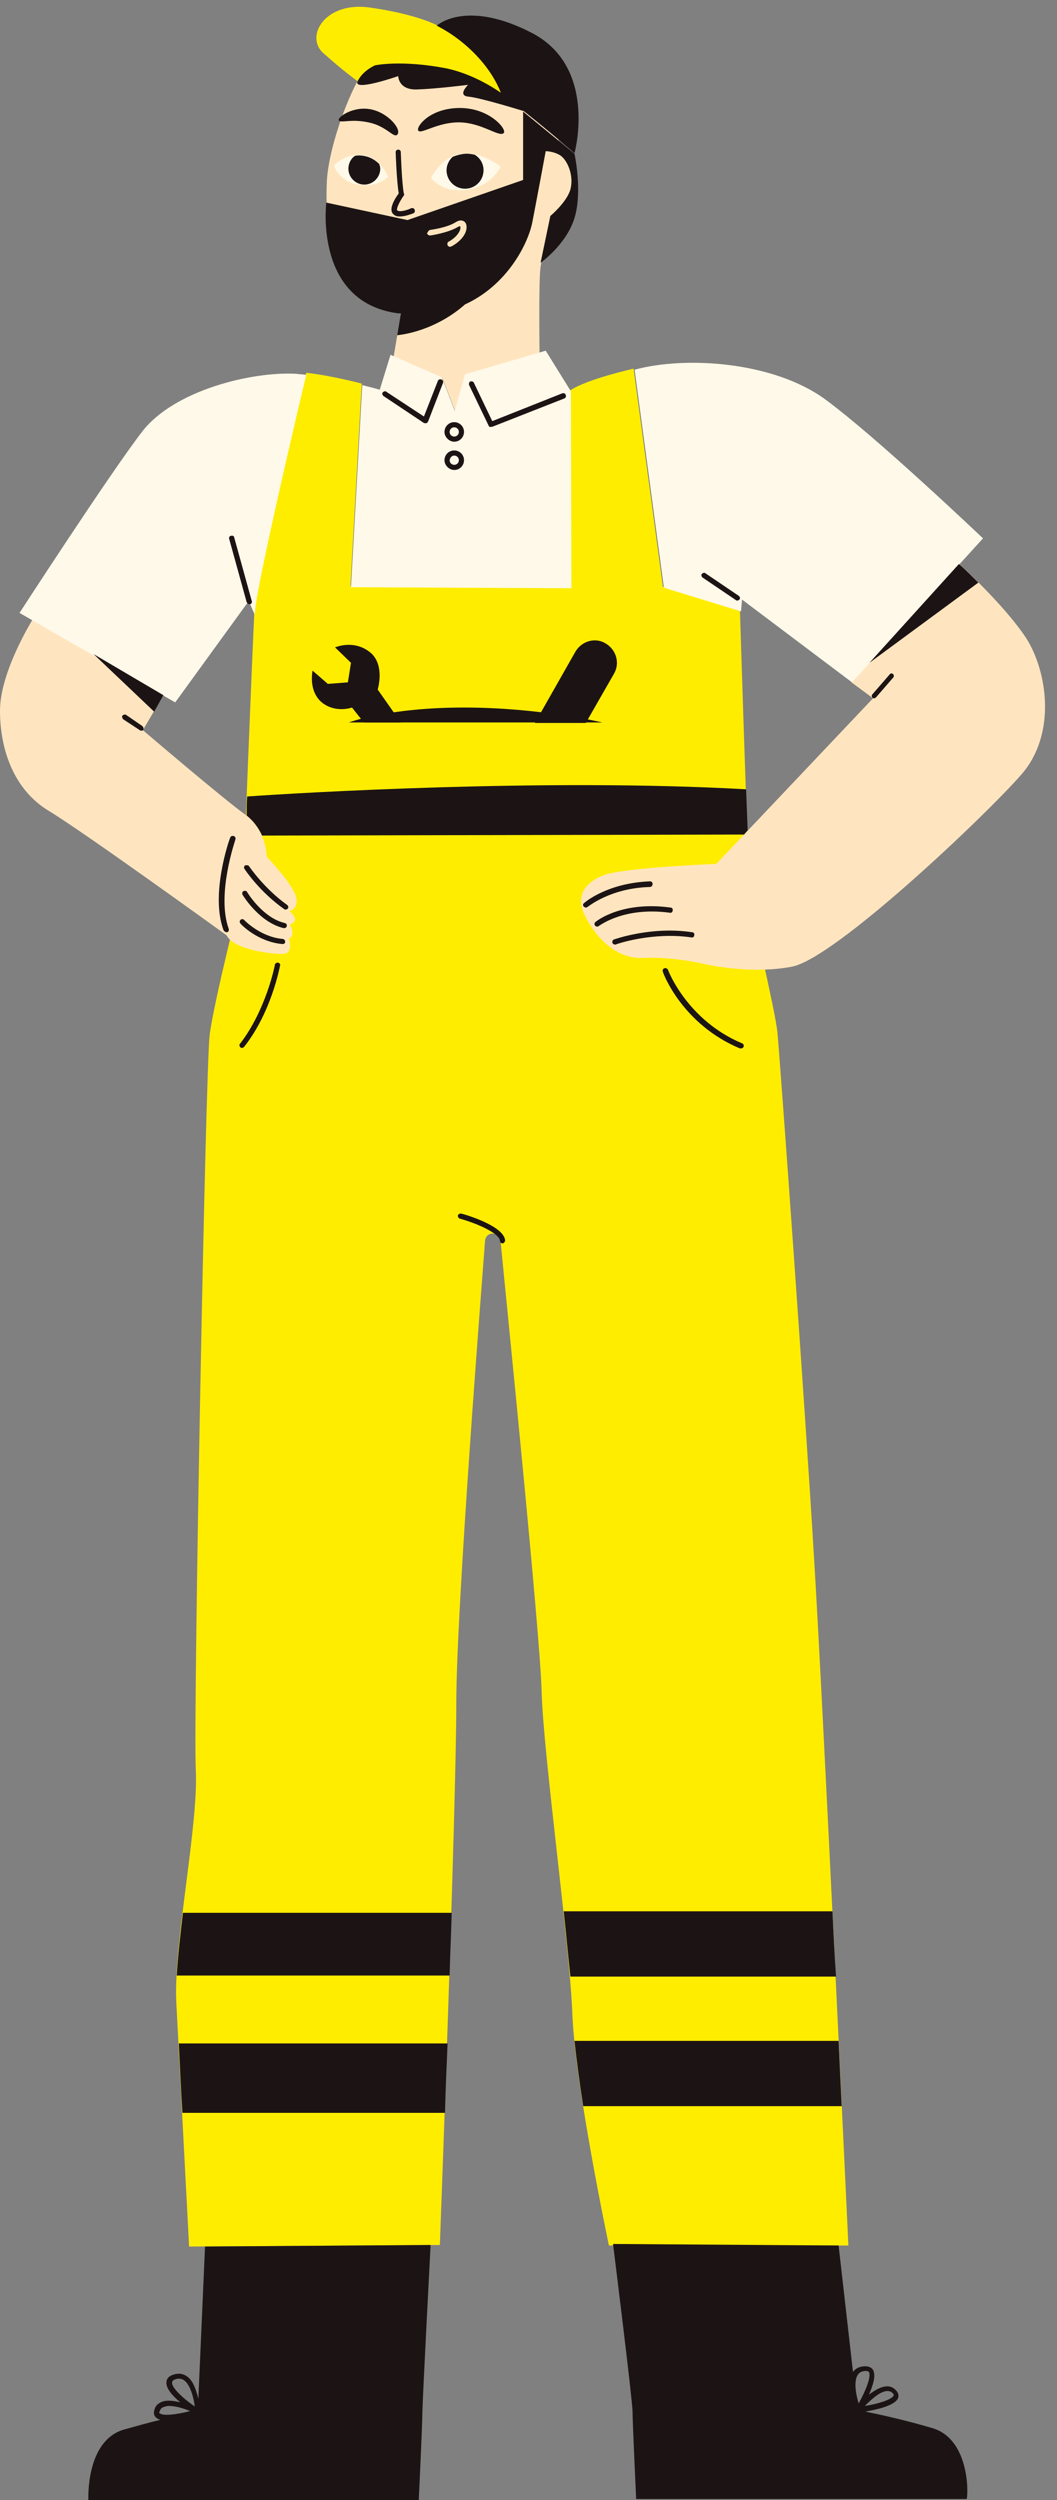
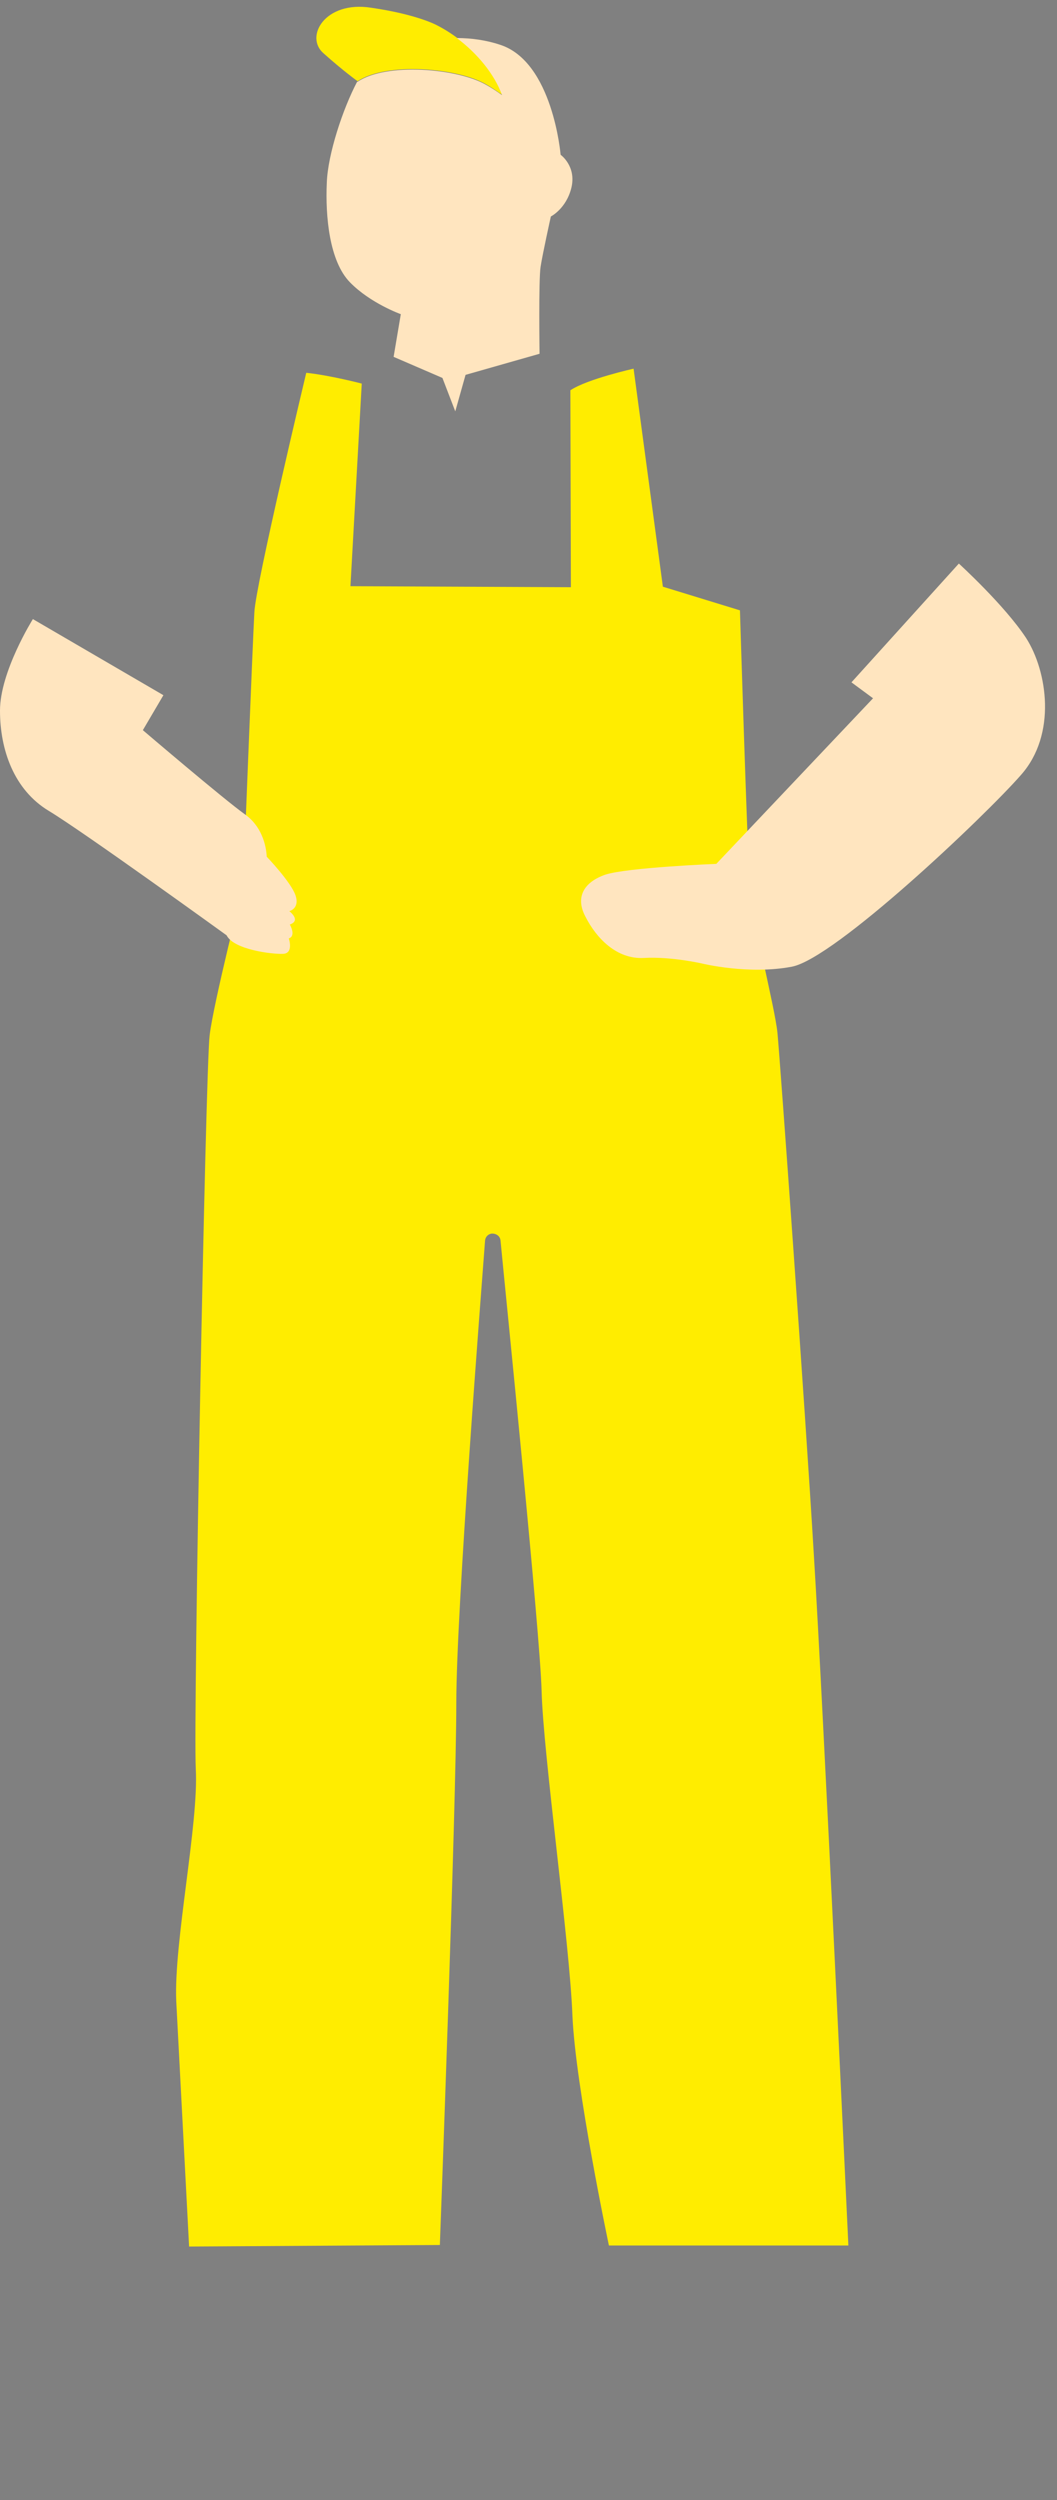
<svg xmlns="http://www.w3.org/2000/svg" fill="#000000" height="486.2" preserveAspectRatio="xMidYMid meet" version="1" viewBox="0.0 -1.4 205.7 486.2" width="205.7" zoomAndPan="magnify">
  <rect x="0.0" y="-1.4" width="205.7" height="486.2" fill="#808080" stroke="none" />
  <g id="change1_1">
    <path d="M165.1,435.3h-46.6c0,0-6.5-30.8-7.1-44.7c-0.5-13.9-5.7-50.9-6-63.2c-0.3-11.3-7-77.1-8-87.6 c-0.1-0.8-0.8-1.3-1.6-1.3l-0.1,0c-0.7,0.1-1.2,0.6-1.3,1.3c-0.7,9.4-5.6,71.7-5.6,90c0,19.9-3.2,105.4-3.2,105.4l-48.8,0.3 c0,0-1.9-36.3-2.5-47.7c-0.5-11.4,4.4-34.6,3.8-45.2c-0.5-10.6,1.9-136.2,2.7-142.7c0.8-6.5,6.5-28.9,6.5-28.9s1.9-48.1,2.2-53.3 c0.2-5.2,10.1-46.6,10.1-46.6c4.7,0.5,10.8,2.1,10.8,2.1l-2.2,39.4l42.9,0.2l-0.1-38.3c3.3-2.2,12.3-4.2,12.3-4.2l5.7,42.4l15,4.6 c0,0,1.4,45.7,1.9,53.1c0.5,7.4,4.9,24,5.4,29.1c0.5,5.2,5.4,73,7.1,101.8C160.2,330.4,165.1,435.3,165.1,435.3z M69.6,14.4 c5.6-3.8,19.5-2.6,25,0.6c0.9,0.5,1.9,1.2,3.1,2c-2-5.4-7-10.6-12.7-13.5c0,0,0,0,0,0s-3.8-2.1-12.8-3.4c-9-1.4-13,5.7-9.2,8.9 C66.8,12.4,69.6,14.4,69.6,14.4z" fill="#ffed00" />
  </g>
  <g id="change2_1">
    <path d="M198.7,149.3c-7,8-36.2,35.7-44.6,37.3c-8.4,1.6-17.4-0.6-17.4-0.6s-6-1.4-11.4-1.1 c-5.4,0.3-9.3-4-11.3-7.9c-2.1-3.8-0.5-6.8,3.8-8.3c4.3-1.4,21.6-2.1,21.6-2.1l30.5-32.2l-4.2-3.1l20.9-23.1c0,0,8.9,8.1,13.1,14.5 C203.8,129.1,205.7,141.4,198.7,149.3z M57.5,172.7c-0.9-2.6-5.6-7.5-5.6-7.5s0-5.2-4.2-8.2c-4.2-3-19.9-16.4-19.9-16.4l4-6.8 L6.4,119c0,0-6.4,10.2-6.4,17.8s2.7,15.4,9.5,19.5c6.8,4.1,34.6,24.2,34.6,24.2c1.4,2.8,8.9,3.7,11,3.6c2.1-0.1,1.1-3,1.1-3 c1.5-0.5,0.2-2.7,0.2-2.7c2.3-0.8-0.1-2.6-0.1-2.6S58.4,175.3,57.5,172.7z M109.1,28.7c0,0-1.5-18.1-11.8-21.4 C94.6,6.4,91.7,6,88.9,6c4,3,7.3,7,8.8,11.1c-1.1-0.8-2.2-1.5-3.1-2c-5.5-3.2-19.4-4.4-25-0.6c0,0,0,0-0.1,0 c-2.8,5.3-5.7,14.1-5.9,19.6c-0.3,6.6,0.5,15.3,4.5,19.4c4,4.1,9.9,6.2,9.9,6.2l-1.4,8.3l9.5,4.1l2.5,6.5l2-7.1l14.4-4.1 c0,0-0.2-14.3,0.2-16.9c0.4-2.6,2-9.8,2-9.8s3-1.5,4-5.6C112.2,30.9,109.1,28.7,109.1,28.7z" fill="#ffe5bf" />
  </g>
  <g id="change3_1">
-     <path d="M111.1,74.7l0.1,38.3l-42.9-0.2l2.2-39.3c2.1,0.5,3.4,0.9,3.4,0.9l2.1-6.8l10,4.4l2.5,6.5l2-7.1l15.7-4.6 L111.1,74.7z M27.7,82.5c-6.2,8-23.9,35.3-23.9,35.3l30.3,17.4l14.3-19.7l1.2,2.7c0-0.1,0-0.3,0-0.4c0.2-5,9.1-42.6,10-46.3 c-0.6-0.1-1.3-0.1-1.9-0.2C49,70.8,33.9,74.5,27.7,82.5z M160.5,76.2c-10.1-7.3-27.1-8.4-37-5.7l5.7,42.4l15,4.6c0,0,0,0,0,0.1 l0.2-2.4l21.4,16.1l25.5-28C191.3,103.3,170.5,83.5,160.5,76.2z M90.9,35.5c5-0.8,6.5-4.5,6.5-4.5s-3.7-3-7.6-2.5 c-3.9,0.5-5.9,4.7-5.9,4.7S85.9,36.2,90.9,35.5z M75.5,33c0,0-1.3-3.7-4.8-4.2s-5.7,2-5.7,2s1,3.2,4.8,3.7 C73.6,35.1,75.5,33,75.5,33z" fill="#fff9e9" />
-   </g>
+     </g>
  <g id="change4_1">
-     <path d="M181.4,470.8c-5.4-1.6-10.5-2.7-13-3.2c2.3-0.4,5.9-1.2,6.4-2.7c0.1-0.4,0.1-0.9-0.5-1.5 c-0.5-0.5-1.1-0.8-1.9-0.7c-1.1,0.1-2.2,0.8-3.3,1.6c0.8-1.8,1.4-3.7,0.8-4.8c-0.2-0.4-0.8-0.8-1.9-0.7c-0.9,0.1-1.6,0.5-2,1.1 l-2.8-24.6l-43.9-0.3c0,0,3.8,30.5,3.8,32.6c0,2.1,0.7,17,0.7,17h64.3C188.4,484.5,189,473,181.4,470.8z M172.6,463.6 c0,0,0.1,0,0.1,0c0.4,0,0.7,0.1,1,0.4c0.3,0.3,0.2,0.4,0.2,0.5c-0.3,0.7-2.9,1.6-5.6,2C169.5,465.3,171.2,463.7,172.6,463.6z M166.9,460.5c0.3-0.5,0.7-0.7,1.4-0.8c0.1,0,0.2,0,0.2,0c0.5,0,0.6,0.2,0.6,0.2c0.5,0.9-0.7,3.8-2,6.1 C166.6,464.4,166.1,461.8,166.9,460.5z M38.6,465.1c-0.4-1.6-1-3.6-2.3-4.4c-0.7-0.5-1.6-0.6-2.5-0.3c-1.1,0.3-1.4,1-1.4,1.4 c-0.2,1.2,1.2,2.8,2.7,4c-1.3-0.3-2.6-0.5-3.6-0.1c-0.7,0.3-1.2,0.7-1.4,1.4c-0.3,0.8-0.1,1.3,0.2,1.6c0.2,0.2,0.5,0.4,0.9,0.5 c-2.1,0.5-4.6,1.2-7.1,1.9c-7.5,2.2-6.9,13.7-6.9,13.7h64.3c0,0,0.7-14.9,0.7-17s1.6-32.6,1.6-32.6l-43.9,0.3L38.6,465.1z M33.5,461.9c0-0.1,0-0.4,0.7-0.6c0.2-0.1,0.5-0.1,0.7-0.1c0.3,0,0.6,0.1,0.9,0.3c1.2,0.8,1.9,3.4,2.1,5.1 C35.7,465.1,33.3,462.9,33.5,461.9z M31.1,467.5c0.1-0.4,0.4-0.7,0.8-0.8c0.3-0.1,0.6-0.2,1-0.2c1.3,0,2.9,0.5,4.1,1 c-2.7,0.7-5.4,1-5.9,0.4C31,468,30.9,467.9,31.1,467.5z M92.4,28.7c1,0.6,1.7,1.7,1.7,3c0,2-1.6,3.6-3.6,3.6s-3.6-1.6-3.6-3.6 c0-1,0.5-2,1.2-2.6c0.5-0.2,1.1-0.4,1.7-0.5C90.7,28.4,91.6,28.5,92.4,28.7z M70.7,28.9c1.3,0.2,2.3,0.8,3.1,1.6 c0.1,0.3,0.2,0.6,0.2,0.9c0,1.7-1.4,3.1-3.1,3.1s-3.1-1.4-3.1-3.1c0-1,0.5-2,1.3-2.5C69.6,28.8,70.1,28.8,70.7,28.9z M89.5,22.4 c-4.3-0.1-7.6,2.4-8.1,1.6c-0.5-0.7,2.2-4.4,8.1-4.4s9.3,4.3,8.5,4.9C97.1,25.3,93.8,22.5,89.5,22.4z M66,22.1 c-0.7-0.4,2.3-2.8,5.8-2.3c3.6,0.5,6.5,4,5.5,5c-0.7,0.7-2.1-1.7-5.6-2.4C68.3,21.7,66.7,22.5,66,22.1z M78.6,36.6 c-1,1.4-1.5,2.7-1.3,2.9c0.4,0.4,1.9,0,2.7-0.4c0.3-0.1,0.6,0,0.7,0.3c0.1,0.3,0,0.6-0.3,0.7c-0.3,0.1-1.5,0.6-2.6,0.6 c-0.5,0-0.9-0.1-1.2-0.4c-1.1-0.9,0.2-3,1-4.1c-0.4-2.2-0.6-7.8-0.6-8c0-0.3,0.2-0.5,0.5-0.5c0.3,0,0.5,0.2,0.5,0.5 c0,0.1,0.2,6.1,0.6,8.1C78.7,36.3,78.7,36.4,78.6,36.6z M78,59.6l-0.7,4.2c2.7-0.3,8.2-1.6,13.2-6c8.3-3.8,12.3-11.9,13.1-16 c1.1-5.7,2.6-13.8,2.6-13.8s1.5,0,2.8,0.8c1.3,0.8,2.6,3.6,2.1,6.2c-0.4,2.6-4,5.6-4,5.6l-1.9,9.1c0,0,5-3.5,6.6-8.7 c1.6-5.2,0-12.5,0-12.5l-10-8.2v13.3l-22.5,7.8L63.5,38C63.5,38,61,57.8,78,59.6z M83.8,43.3c0,0,3.2-0.4,4.9-1.5 c0.8-0.5,1.3-0.3,1.5-0.2c0.4,0.2,0.6,0.6,0.6,1.2c0,1.1-0.9,2.6-2.9,3.7c-0.1,0-0.2,0.1-0.3,0.1c-0.2,0-0.4-0.1-0.5-0.3 c-0.1-0.3,0-0.6,0.2-0.7c1.5-0.8,2.3-2,2.3-2.7c0-0.2,0-0.3-0.1-0.3c0,0-0.2,0-0.5,0.2c-1.9,1.1-5.2,1.6-5.3,1.6 c-0.3,0-0.5-0.2-0.6-0.4C83.3,43.6,83.5,43.3,83.8,43.3z M101.9,20.2c0,0-8.4-2.6-10.7-2.8c-2.3-0.2-0.1-2.3-0.1-2.3 s-6.4,0.8-10,0.9c-3.6,0.1-3.6-2.6-3.6-2.6s-8.9,3.1-7.9,1s3.4-3.1,3.4-3.1s5.1-1.1,13.9,0.6C95.6,13.8,101.9,20.2,101.9,20.2z M95.1,81.4l-3.8-7.9c-0.1-0.3,0-0.6,0.2-0.7c0.3-0.1,0.6,0,0.7,0.2l3.6,7.5l13.6-5.4c0.3-0.1,0.6,0,0.7,0.3c0.1,0.3,0,0.6-0.3,0.7 l-14,5.5c-0.1,0-0.1,0-0.2,0C95.3,81.7,95.2,81.6,95.1,81.4z M82.4,80.8l-7.8-5.2c-0.2-0.2-0.3-0.5-0.1-0.7 c0.2-0.2,0.5-0.3,0.7-0.1l7.3,4.8l2.7-6.9c0.1-0.3,0.4-0.4,0.7-0.3c0.3,0.1,0.4,0.4,0.3,0.7l-2.9,7.5c-0.1,0.1-0.2,0.3-0.3,0.3 c-0.1,0-0.1,0-0.2,0C82.6,80.9,82.5,80.9,82.4,80.8z M67.9,139.1c0,0,7.6-2.9,22.4-2.9s26.9,2.9,26.9,2.9H67.9z M44.6,103.4 c-0.1-0.3,0.1-0.6,0.4-0.6c0.3-0.1,0.6,0.1,0.6,0.4l3.4,12.3c0.1,0.3-0.1,0.6-0.4,0.6c0,0-0.1,0-0.1,0c-0.2,0-0.4-0.2-0.5-0.4 L44.6,103.4z M136.7,110.9c-0.2-0.2-0.3-0.5-0.1-0.7c0.2-0.2,0.5-0.3,0.7-0.1l6.5,4.4c0.2,0.2,0.3,0.5,0.1,0.7 c-0.1,0.1-0.3,0.2-0.4,0.2c-0.1,0-0.2,0-0.3-0.1L136.7,110.9z M88.4,84.5c1.1,0,1.9-0.9,1.9-1.9c0-1.1-0.9-1.9-1.9-1.9 c-1.1,0-1.9,0.9-1.9,1.9C86.5,83.6,87.4,84.5,88.4,84.5z M88.4,81.7c0.5,0,0.9,0.4,0.9,0.9s-0.4,0.9-0.9,0.9s-0.9-0.4-0.9-0.9 S87.9,81.7,88.4,81.7z M88.4,90c1.1,0,1.9-0.9,1.9-1.9c0-1.1-0.9-1.9-1.9-1.9c-1.1,0-1.9,0.9-1.9,1.9C86.5,89.1,87.4,90,88.4,90z M88.4,87.2c0.5,0,0.9,0.4,0.9,0.9c0,0.5-0.4,0.9-0.9,0.9s-0.9-0.4-0.9-0.9C87.6,87.6,87.9,87.2,88.4,87.2z M48.5,167.1 c0,0,2.9,4.3,7.4,7.5c0.2,0.2,0.3,0.5,0.1,0.7c-0.1,0.1-0.3,0.2-0.4,0.2c-0.1,0-0.2,0-0.3-0.1c-4.7-3.3-7.6-7.6-7.7-7.8 c-0.2-0.2-0.1-0.6,0.1-0.7C48.1,166.8,48.4,166.9,48.5,167.1z M55.3,179.1c0,0-0.1,0-0.1,0c-4.7-1.1-7.9-6.3-8-6.5 c-0.1-0.2-0.1-0.6,0.2-0.7c0.2-0.1,0.6-0.1,0.7,0.2c0,0,3,5,7.3,6c0.3,0.1,0.5,0.3,0.4,0.6C55.8,178.9,55.6,179.1,55.3,179.1z M55,182.2c-4.8-0.4-8.1-3.8-8.2-4c-0.2-0.2-0.2-0.5,0-0.7c0.2-0.2,0.5-0.2,0.7,0c0,0,3.1,3.3,7.5,3.7c0.3,0,0.5,0.3,0.5,0.6 C55.5,182,55.3,182.2,55,182.2C55,182.2,55,182.2,55,182.2z M43.5,179.5c-2.6-7,1.1-17.6,1.3-18c0.1-0.3,0.4-0.4,0.7-0.3 c0.3,0.1,0.4,0.4,0.3,0.7c0,0.1-3.7,10.6-1.3,17.3c0.1,0.3,0,0.6-0.3,0.7c-0.1,0-0.1,0-0.2,0C43.8,179.8,43.6,179.7,43.5,179.5z M126.5,171.1c-7.8,0.2-12.1,3.9-12.2,3.9c-0.1,0.1-0.2,0.1-0.3,0.1c-0.1,0-0.3-0.1-0.4-0.2c-0.2-0.2-0.2-0.5,0.1-0.7 c0.2-0.2,4.6-3.9,12.8-4.2c0.3,0,0.5,0.2,0.5,0.5C127,170.8,126.8,171.1,126.5,171.1z M116.5,178.7c-0.1,0.1-0.2,0.1-0.3,0.1 c-0.2,0-0.3-0.1-0.4-0.2c-0.2-0.2-0.1-0.6,0.1-0.7c0.2-0.2,5.1-4.1,14.6-2.8c0.3,0,0.5,0.3,0.4,0.6c0,0.3-0.3,0.5-0.6,0.4 C121.3,174.9,116.6,178.7,116.5,178.7z M119.7,182.3c-0.2,0-0.4-0.1-0.5-0.3c-0.1-0.3,0-0.6,0.3-0.7c0.3-0.1,7.4-2.6,15.2-1.4 c0.3,0,0.5,0.3,0.4,0.6c0,0.3-0.3,0.5-0.6,0.4c-7.5-1.1-14.6,1.3-14.7,1.4C119.8,182.3,119.7,182.3,119.7,182.3z M173.8,129.7 c0.2,0.2,0.2,0.5,0,0.7l-3.3,3.8c-0.1,0.1-0.2,0.2-0.4,0.2c-0.1,0-0.2,0-0.3-0.1c-0.2-0.2-0.2-0.5,0-0.7l3.3-3.8 C173.3,129.5,173.6,129.5,173.8,129.7z M27.7,139.8c0.2,0.2,0.3,0.5,0.2,0.7c-0.1,0.2-0.3,0.2-0.4,0.2c-0.1,0-0.2,0-0.3-0.1 l-3.2-2.1c-0.2-0.2-0.3-0.5-0.2-0.7c0.2-0.2,0.5-0.3,0.7-0.2L27.7,139.8z M130,187.2c0,0.1,3.7,9.8,14.4,14.3 c0.3,0.1,0.4,0.4,0.3,0.7c-0.1,0.2-0.3,0.3-0.5,0.3c-0.1,0-0.1,0-0.2,0c-11.2-4.7-14.9-14.5-15-14.9c-0.1-0.3,0-0.6,0.3-0.7 C129.6,186.8,129.9,187,130,187.2z M54.1,185.8c0.3,0.1,0.5,0.3,0.4,0.6c-0.1,0.4-1.7,9.1-7,15.8c-0.1,0.1-0.3,0.2-0.4,0.2 c-0.1,0-0.2,0-0.3-0.1c-0.2-0.2-0.3-0.5-0.1-0.7c5.1-6.6,6.8-15.3,6.8-15.4C53.5,186,53.8,185.8,54.1,185.8z M190.4,111.9 l-21.2,15.6l17.4-19.2C186.6,108.2,188.2,109.7,190.4,111.9z M30,137l-11.8-11.2l13.6,8L30,137z M98.3,239.8c0,0.3-0.2,0.5-0.4,0.6 c0,0,0,0-0.1,0c-0.3,0-0.5-0.2-0.5-0.5c-0.2-1.6-4.9-3.5-7.8-4.3c-0.3-0.1-0.4-0.4-0.4-0.6c0.1-0.3,0.4-0.4,0.6-0.4 C90.6,234.8,98,237,98.3,239.8z" fill="#1c1414" />
-   </g>
+     </g>
  <g id="change5_1">
-     <path d="M85,3.6c0.4-0.4,6.1-5,18.5,1.4c12.9,6.7,8.3,23.4,8.3,23.4s-4.7-4.1-9.5-7.9c-1.6-1.2-3.2-2.5-4.7-3.5 C95.7,11.7,90.7,6.5,85,3.6z M62.5,135.1c2.7,2.3,6,1.1,6,1.1l2.3,2.9h7.2l-4.5-6.4c0,0,1.4-4.5-1.2-7c-2.7-2.4-5.8-1.7-7.1-1.2 l3.1,3l-0.6,3.8l-3.9,0.3l-3-2.6C60.9,129,59.9,132.7,62.5,135.1z M112,125.3l-7.9,13.9h9.9l5.5-9.6c1.2-2.1,0.4-4.7-1.7-5.9 C115.8,122.5,113.2,123.3,112,125.3z M51,161.1l93.8-0.2l0.7-0.8c-0.1-2.5-0.2-5.2-0.3-8c-39-2.2-87.3,0.7-97.1,1.4 c-0.1,1.3-0.1,2.5-0.1,3.7C49.5,158.4,50.4,159.8,51,161.1z M162,370.3h-52.3c0.5,4.6,0.9,9,1.3,12.7h51.7 C162.4,378.9,162.2,374.6,162,370.3z M163.2,395.5h-51.4c0.4,3.8,1,8.2,1.7,12.7h50.3C163.6,404.2,163.4,400,163.2,395.5z M34.4,382.8h53.1c0.1-4.1,0.3-8.2,0.4-12.2H35.6C35.1,374.9,34.6,379.1,34.4,382.8z M35.5,409.5h51.1c0.1-4.2,0.3-8.8,0.5-13.5 H34.8C35,400,35.2,404.8,35.5,409.5z" fill="#1c1414" />
-   </g>
+     </g>
</svg>